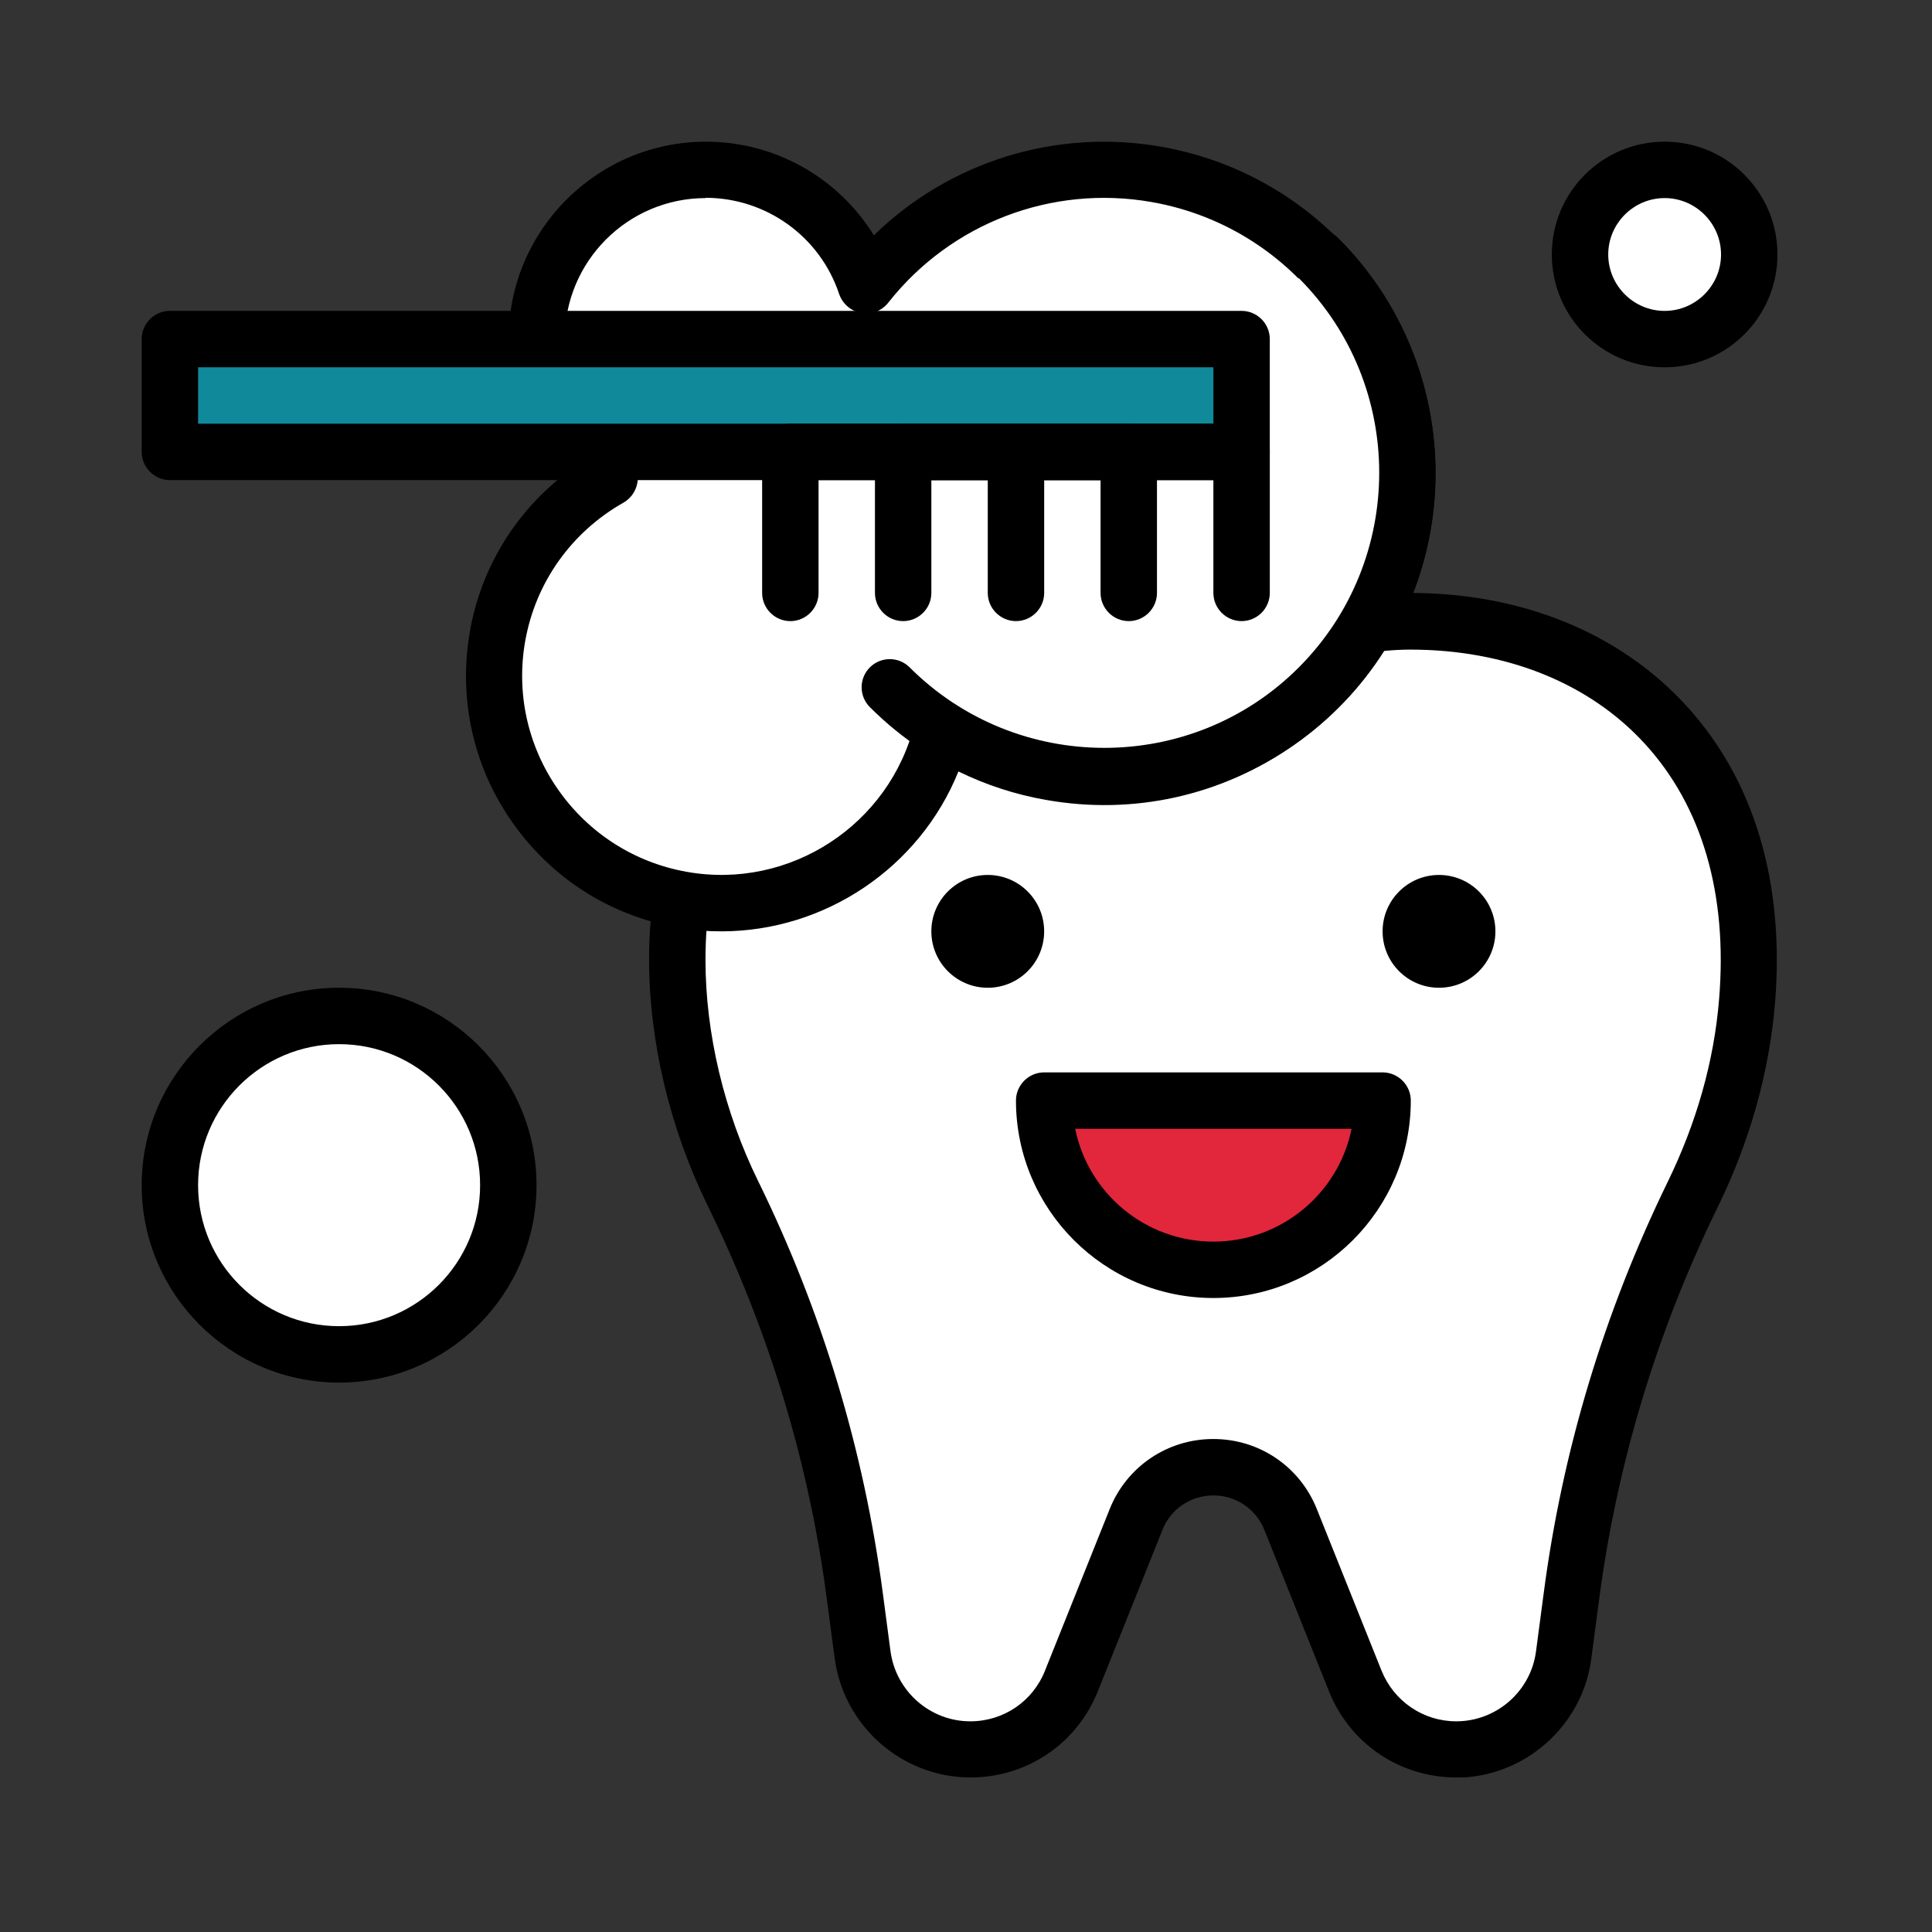
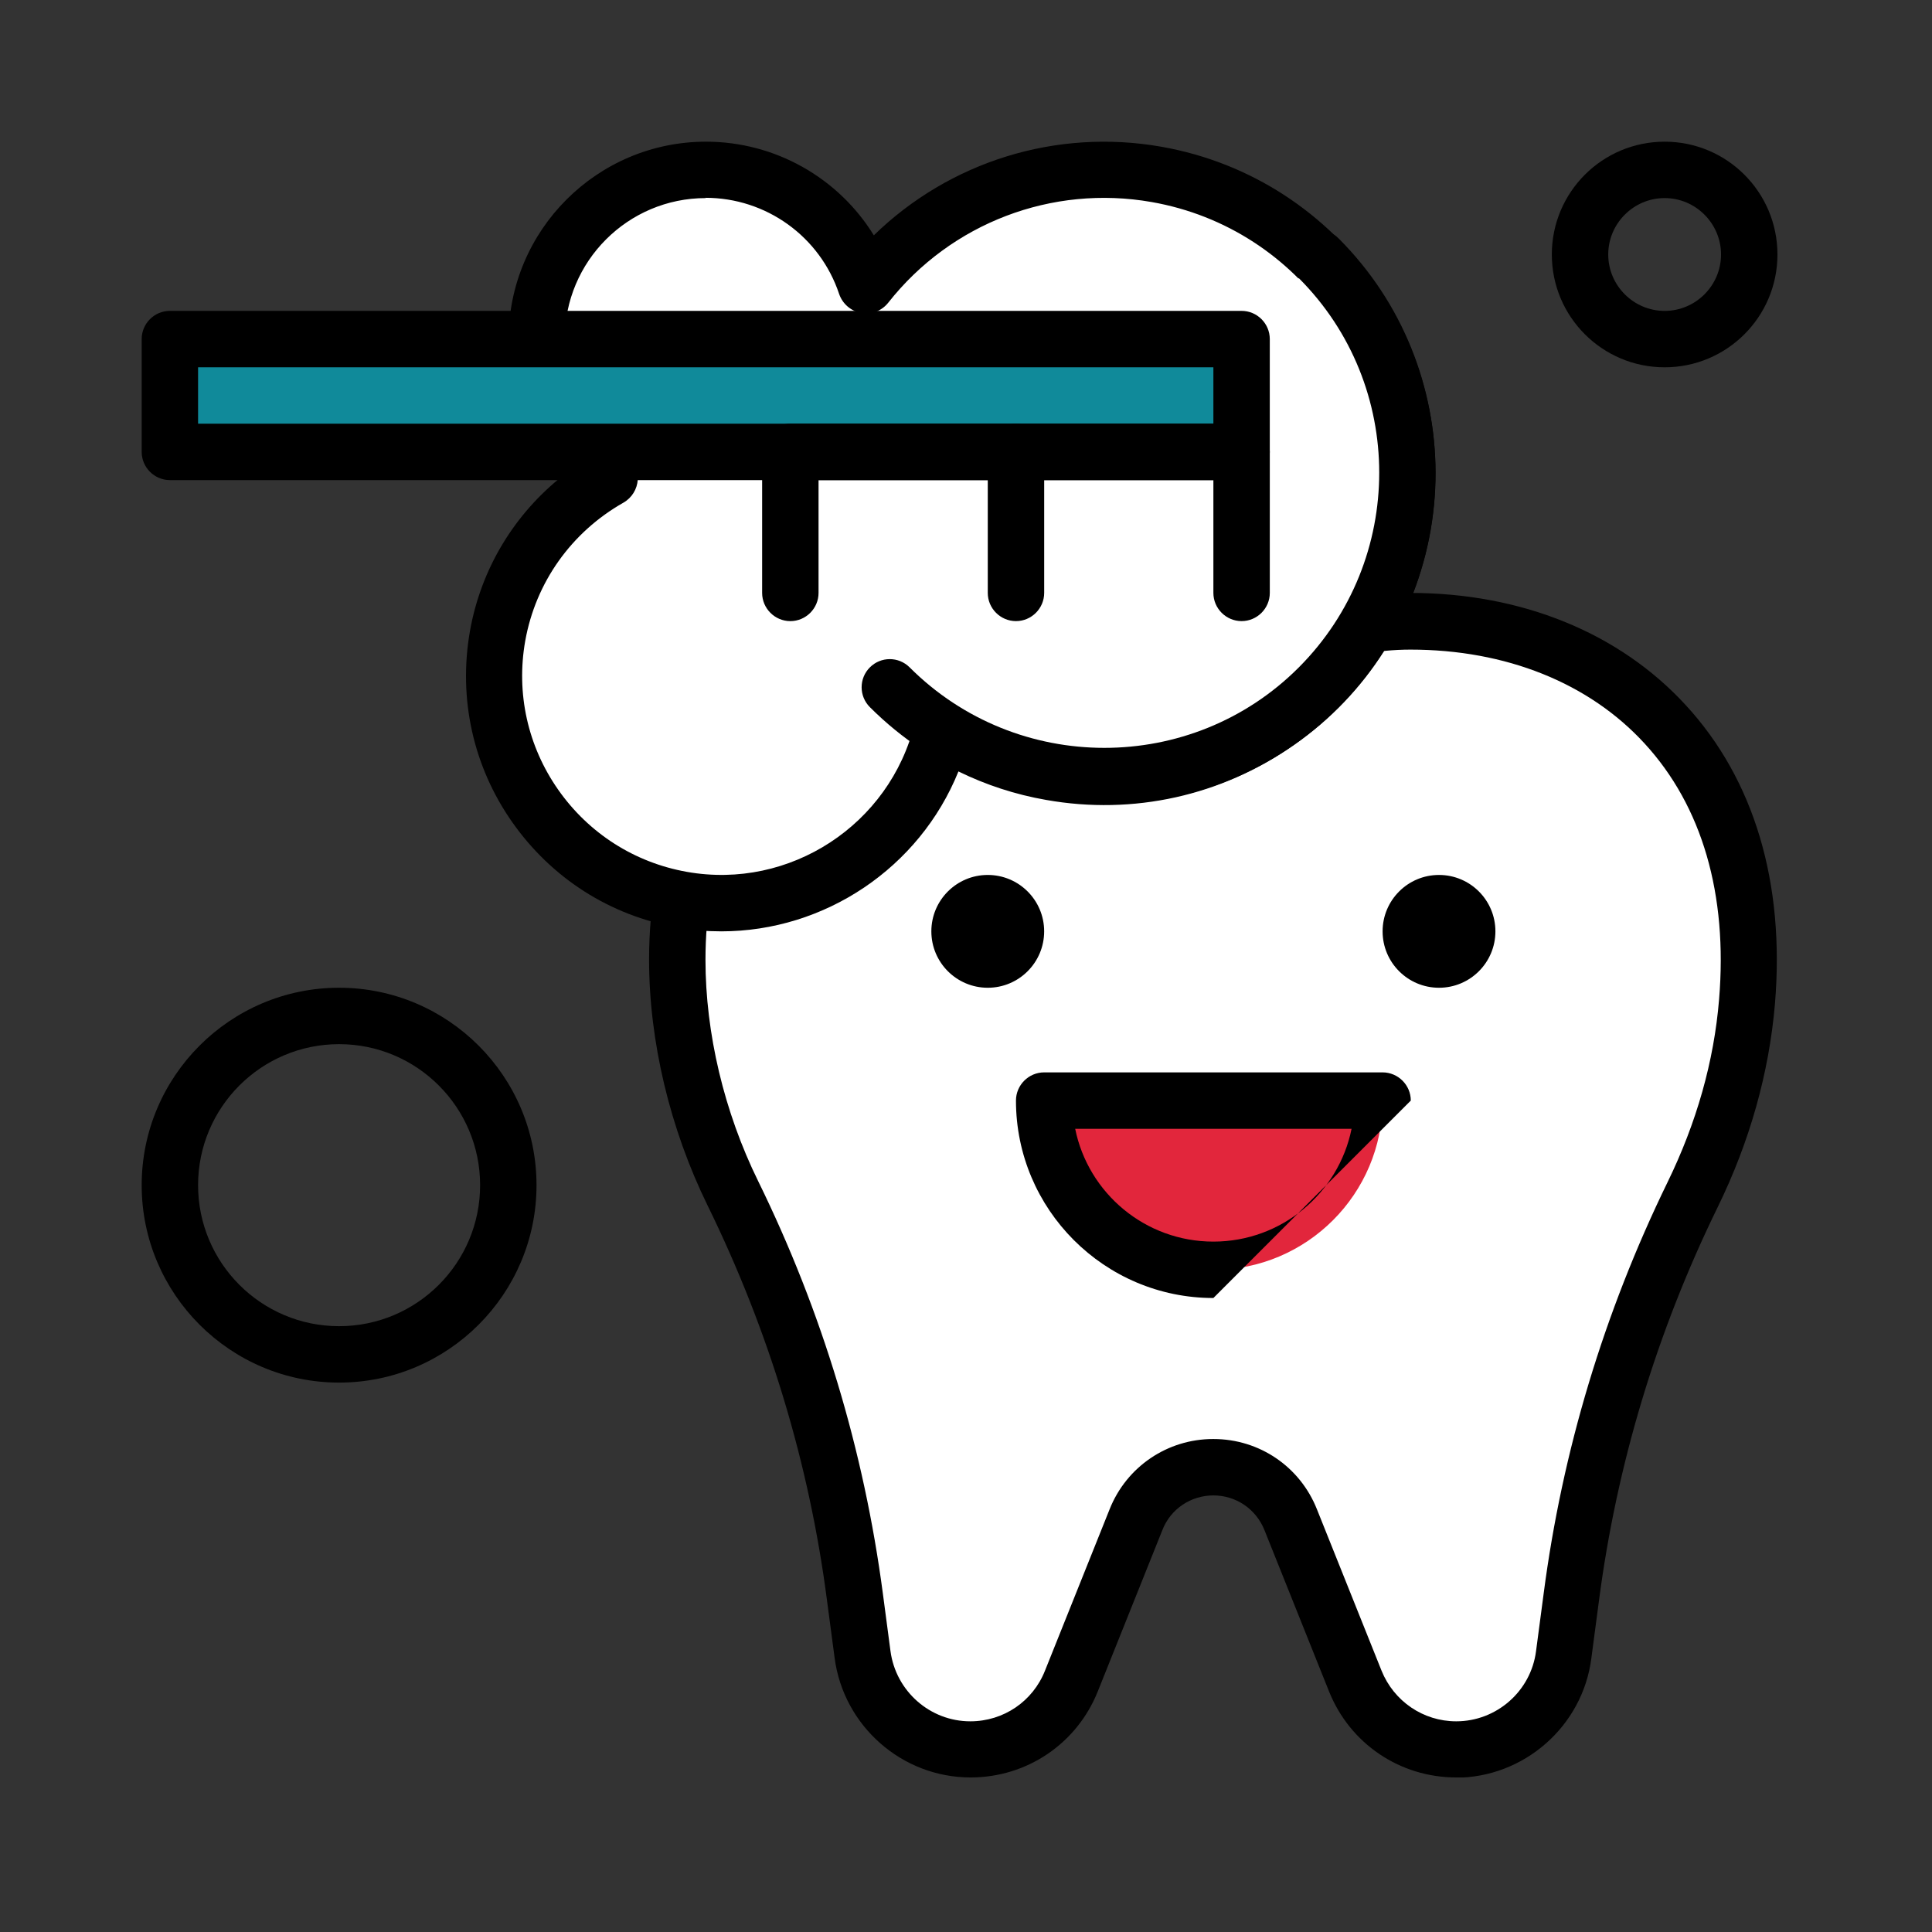
<svg xmlns="http://www.w3.org/2000/svg" width="150" height="150" viewBox="0 0 150 150" fill="none">
  <rect x="0" y="0" width="150" height="150" fill="#333333" stroke="none" />
  <g clip-path="url(#clip0_1676_87)">
    <path d="M78.88 48.226C81.836 48.226 84.683 48.795 87.332 49.868 91.755 51.641 96.638 51.641 101.083 49.868 103.733 48.817 106.579 48.226 109.536 48.226c15.415.0 27.742 10.554 26.144 29.538C135.242 82.975 133.753 88.055 131.454 92.741 126.637 102.573 123.462 113.127 122.038 123.988L121.447 128.455C120.9 132.659 117.309 135.812 113.061 135.812 109.601 135.812 106.492 133.71 105.222 130.491l-5.014-12.525C99.222 115.514 96.857 113.893 94.208 113.893 91.558 113.893 89.194 115.514 88.208 117.966L83.194 130.491C81.902 133.688 78.815 135.812 75.355 135.812 71.107 135.812 67.516 132.659 66.969 128.455L66.377 123.988C64.954 113.105 61.757 102.529 56.918 92.654 54.181 87.092 52.605 80.72 52.605 74.501c0-16.926 11.758-26.276 26.276-26.276v0z" fill="#fff" />
    <path d="M113.061 138.001C108.682 138.001 104.806 135.373 103.186 131.322l-5.014-12.525C97.515 117.155 95.96 116.104 94.209 116.104c-1.752.0-3.328 1.051-3.963 2.693L85.231 131.322C83.611 135.373 79.735 138.001 75.356 138.001 70.035 138.001 65.502 134.016 64.802 128.738L64.21 124.272C62.831 113.63 59.7 103.317 54.948 93.616c-2.934-5.978-4.554-12.766-4.554-19.116.0-17.035 11.43-28.465 28.465-28.465C82.034 46.035 85.143 46.648 88.121 47.831 92.019 49.385 96.332 49.385 100.23 47.831 103.208 46.648 106.339 46.035 109.492 46.035c8.628.0 16.226 3.087 21.393 8.715C136.206 60.531 138.593 68.567 137.805 77.96 137.345 83.303 135.856 88.624 133.36 93.726 128.63 103.404 125.521 113.696 124.141 124.293L123.55 128.76C122.871 134.037 118.317 138.023 112.996 138.023L113.061 138.001zM94.209 111.725C97.778 111.725 100.931 113.871 102.245 117.177l5.014 12.525C108.222 132.089 110.5 133.643 113.061 133.643 116.193 133.643 118.864 131.3 119.258 128.191L119.849 123.724C121.295 112.644 124.535 101.915 129.462 91.799 131.717 87.179 133.075 82.405 133.469 77.588 134.148 69.443 132.155 62.589 127.688 57.728c-4.313-4.708-10.773-7.292-18.174-7.292C106.909 50.436 104.325 50.94 101.872 51.925c-4.948 1.971-10.422 1.971-15.371.0C84.049 50.94 81.465 50.436 78.859 50.436c-14.627.0-24.086 9.459-24.086 24.086.0 5.693 1.445 11.802 4.095 17.189 4.971 10.138 8.211 20.912 9.678 32.013L69.137 128.191C69.553 131.3 72.203 133.643 75.334 133.643 77.918 133.643 80.195 132.089 81.136 129.702L86.151 117.177C87.464 113.871 90.639 111.725 94.187 111.725H94.209z" fill="#000" />
    <path d="M76.689 76.689c2.419.0 4.379-1.961 4.379-4.379.0-2.419-1.961-4.379-4.379-4.379s-4.379 1.961-4.379 4.379c0 2.419 1.961 4.379 4.379 4.379z" fill="#000" />
    <path d="M111.724 76.689C114.143 76.689 116.103 74.729 116.103 72.31 116.103 69.891 114.143 67.931 111.724 67.931S107.345 69.891 107.345 72.31C107.345 74.729 109.305 76.689 111.724 76.689z" fill="#000" />
    <path d="M107.345 85.45c0 7.248-5.89 13.138-13.138 13.138-7.248.0-13.138-5.89-13.138-13.138H107.345z" fill="#e2263c" />
-     <path d="M94.207 100.777c-8.452.0-15.328-6.875-15.328-15.328.0-1.204.985-2.19 2.19-2.19H107.344C108.549 83.26 109.534 84.245 109.534 85.449c0 8.452-6.875 15.328-15.328 15.328zM83.477 87.639c1.007 4.992 5.43 8.759 10.729 8.759C99.505 96.398 103.929 92.632 104.936 87.639H83.477v0z" fill="#000" />
-     <path d="M129.243 26.328C132.871 26.328 135.812 23.387 135.812 19.759S132.871 13.19 129.243 13.19C125.615 13.19 122.674 16.131 122.674 19.759S125.615 26.328 129.243 26.328z" fill="#fff" />
+     <path d="M94.207 100.777c-8.452.0-15.328-6.875-15.328-15.328.0-1.204.985-2.19 2.19-2.19H107.344C108.549 83.26 109.534 84.245 109.534 85.449zM83.477 87.639c1.007 4.992 5.43 8.759 10.729 8.759C99.505 96.398 103.929 92.632 104.936 87.639H83.477v0z" fill="#000" />
    <path d="M129.242 28.517C124.403 28.517 120.483 24.598 120.483 19.759 120.483 14.919 124.403 11 129.242 11 134.081 11 138.001 14.919 138.001 19.759 138.001 24.598 134.081 28.517 129.242 28.517zm0-13.138C126.833 15.379 124.863 17.35 124.863 19.759S126.833 24.138 129.242 24.138C131.651 24.138 133.621 22.167 133.621 19.759S131.651 15.379 129.242 15.379z" fill="#000" />
-     <path d="M26.328 105.155c7.256.0 13.138-5.882 13.138-13.138C39.466 84.761 33.584 78.879 26.328 78.879 19.073 78.879 13.19 84.761 13.19 92.017c0 7.256 5.882 13.138 13.138 13.138z" fill="#fff" />
    <path d="M26.328 107.344C17.875 107.344 11 100.468 11 92.016c0-8.452 6.875-15.328 15.328-15.328C34.78 76.689 41.655 83.564 41.655 92.016 41.655 100.468 34.78 107.344 26.328 107.344zm0-26.276C20.284 81.068 15.379 85.973 15.379 92.016 15.379 98.059 20.284 102.964 26.328 102.964c6.043.0 10.948-4.904 10.948-10.948C37.276 85.973 32.371 81.068 26.328 81.068z" fill="#000" />
    <path d="M89.805 13.54C80.981 11.986 72.463 15.577 67.252 22.146 65.5 16.934 60.596 13.168 54.793 13.168 47.545 13.168 41.655 19.058 41.655 26.306c0 4.467 2.233 8.43 5.671 10.795-4.423 2.518-7.751 6.854-8.693 12.262-1.686 9.613 4.73 18.765 14.342 20.473C62.194 71.457 70.974 65.61 73.186 56.676 75.704 58.253 78.551 59.392 81.638 59.939c12.809 2.255 25.028-6.306 27.283-19.116C111.177 28.014 102.615 15.796 89.805 13.54v0z" fill="#fff" />
    <path d="M56.02 72.31C54.881 72.31 53.742 72.223 52.582 72.004 47.349 71.084 42.816 68.172 39.772 63.836c-3.044-4.335-4.204-9.613-3.284-14.846C37.342 44.173 39.925 39.903 43.736 36.904c-2.693-2.825-4.248-6.613-4.248-10.576C39.488 17.875 46.363 11 54.815 11 60.202 11 65.107 13.825 67.844 18.27 73.712 12.555 81.989 9.949 90.178 11.394 104.17 13.868 113.52 27.247 111.067 41.217 109.863 47.983 106.119 53.895 100.469 57.837 94.842 61.778 88.01 63.311 81.222 62.106 78.836 61.691 76.558 60.946 74.413 59.895c-3.022 7.489-10.379 12.415-18.415 12.415H56.02zm-1.226-56.931c-6.043.0-10.948 4.905-10.948 10.948.0 3.591 1.774 6.941 4.73 8.999C49.188 35.765 49.538 36.466 49.516 37.232 49.472 37.977 49.056 38.655 48.4 39.028 44.349 41.327 41.59 45.224 40.779 49.757 40.057 53.83 40.977 57.946 43.341 61.318 45.706 64.69 49.254 66.968 53.326 67.69 61.319 69.113 69.092 64.033 71.019 56.151 71.194 55.472 71.675 54.903 72.332 54.64 72.989 54.377 73.734 54.443 74.325 54.815c2.365 1.489 4.949 2.474 7.664 2.956 11.605 2.036 22.707-5.737 24.765-17.342C108.79 28.824 101.017 17.722 89.412 15.686c-7.729-1.358-15.568 1.62-20.451 7.817C68.457 24.138 67.668 24.445 66.858 24.291 66.07 24.16 65.413 23.59 65.15 22.824c-1.489-4.467-5.671-7.467-10.379-7.467L54.793 15.379z" fill="#000" />
    <path d="M102.396 20.043c9.196 9.197 9.196 24.108.0 33.327C93.199 62.566 78.288 62.566 69.069 53.37" fill="#fff" />
    <path d="M85.733 62.435C79.142 62.435 72.551 59.917 67.537 54.903 66.683 54.049 66.683 52.669 67.537 51.815 68.391 50.961 69.77 50.961 70.624 51.815c8.321 8.321 21.896 8.343 30.218.0C109.162 43.473 109.162 29.919 100.842 21.598 99.988 20.744 99.988 19.365 100.842 18.511 101.696 17.657 103.075 17.657 103.929 18.511c10.029 10.029 10.029 26.363.0 36.414C98.915 59.939 92.324 62.457 85.733 62.457V62.435z" fill="#000" />
    <path d="M96.397 35.085V26.326H13.19v8.759H96.397z" fill="#108a9a" />
    <path d="M96.397 37.274H13.19C11.985 37.274 11 36.288 11 35.084V26.325C11 25.121 11.985 24.136 13.19 24.136H96.397C97.601 24.136 98.586 25.121 98.586 26.325V35.084c0 1.204-.985 2.19-2.19 2.19zM15.379 32.894H94.207V28.515H15.379v4.379z" fill="#000" />
    <path d="M96.397 48.223C95.193 48.223 94.207 47.238 94.207 46.033V37.275H63.552v8.759c0 1.204-.985 2.19-2.19 2.19-1.204.0-2.19-.985-2.19-2.19V35.085c0-1.204.985-2.19 2.19-2.19H96.397C97.601 32.895 98.587 33.881 98.587 35.085V46.033C98.587 47.238 97.601 48.223 96.397 48.223z" fill="#000" />
-     <path d="M87.638 48.223C86.433 48.223 85.448 47.238 85.448 46.033V37.275H72.31v8.759C72.31 47.238 71.325 48.223 70.12 48.223S67.931 47.238 67.931 46.033V35.085c0-1.204.985-2.19 2.19-2.19H87.638C88.842 32.895 89.827 33.881 89.827 35.085V46.033c0 1.204-.985 2.19-2.19 2.19z" fill="#000" />
    <path d="M78.88 48.223C77.676 48.223 76.69 47.238 76.69 46.033V35.085c0-1.204.985-2.19 2.19-2.19S81.07 33.881 81.07 35.085V46.033c0 1.204-.985 2.19-2.19 2.19z" fill="#000" />
  </g>
  <defs>
    <clipPath id="clip0_1676_87">
      <rect width="127" height="127" fill="#fff" transform="translate(11 11)" />
    </clipPath>
  </defs>
</svg>